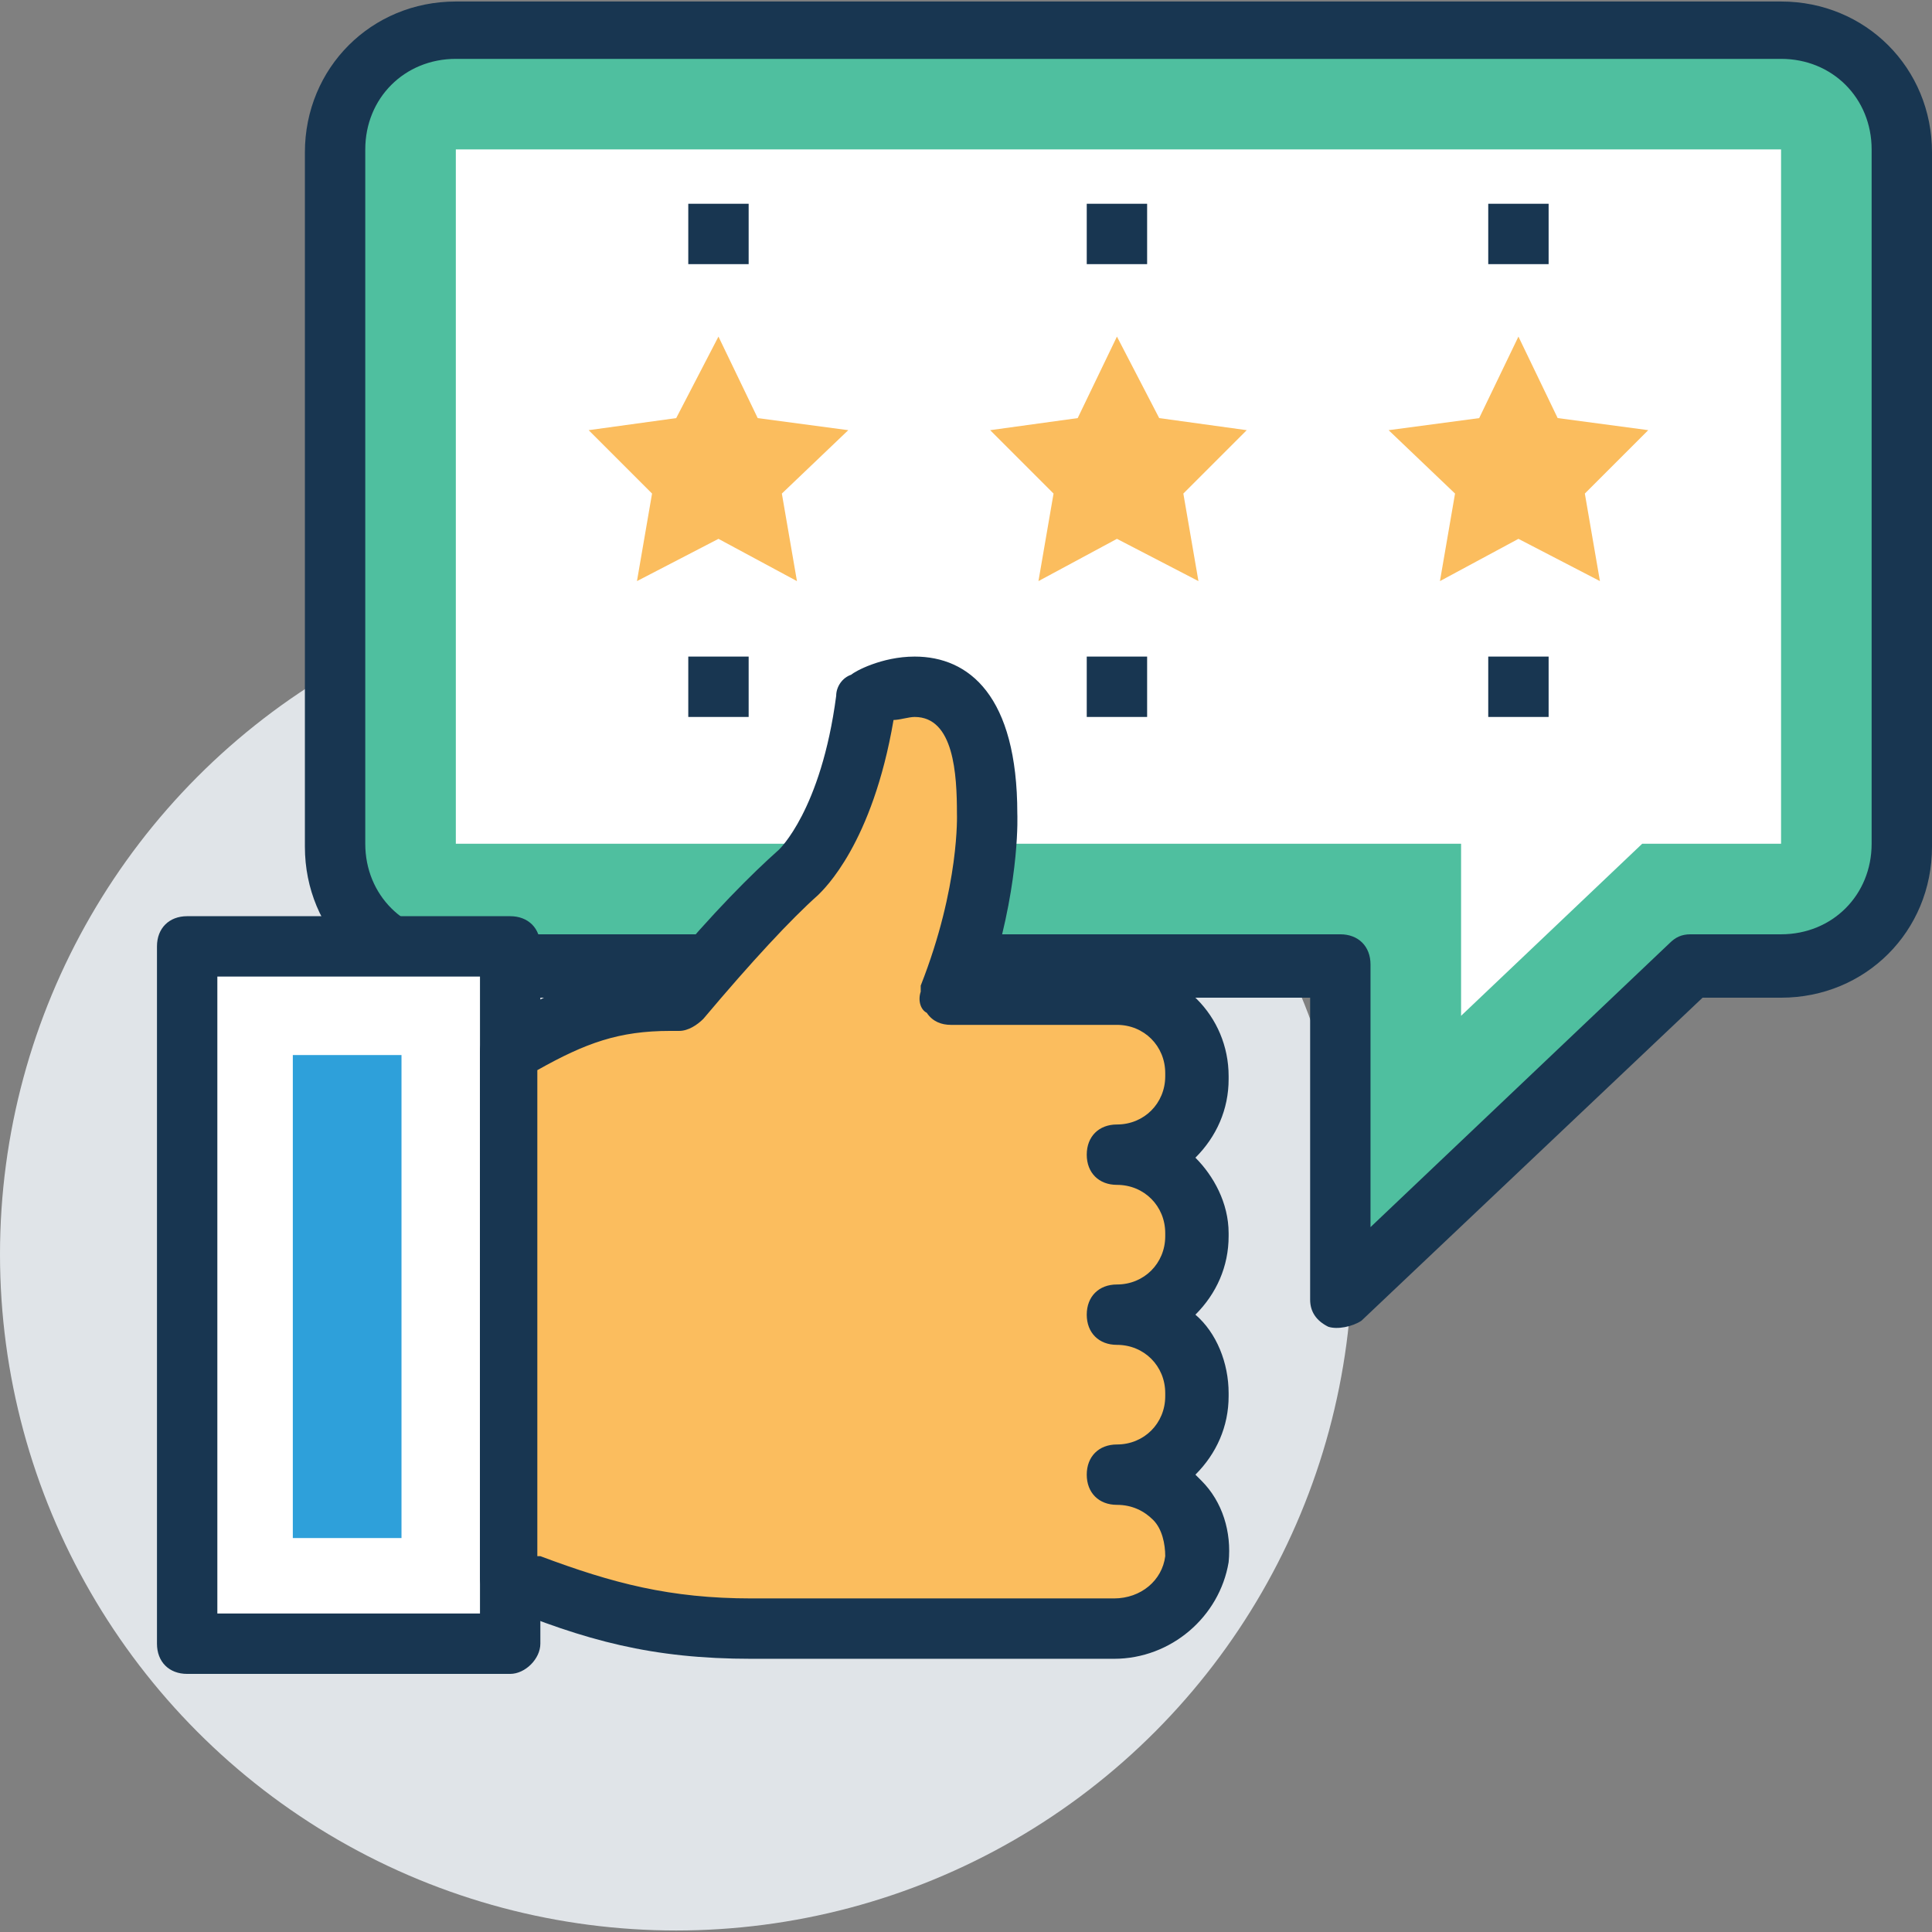
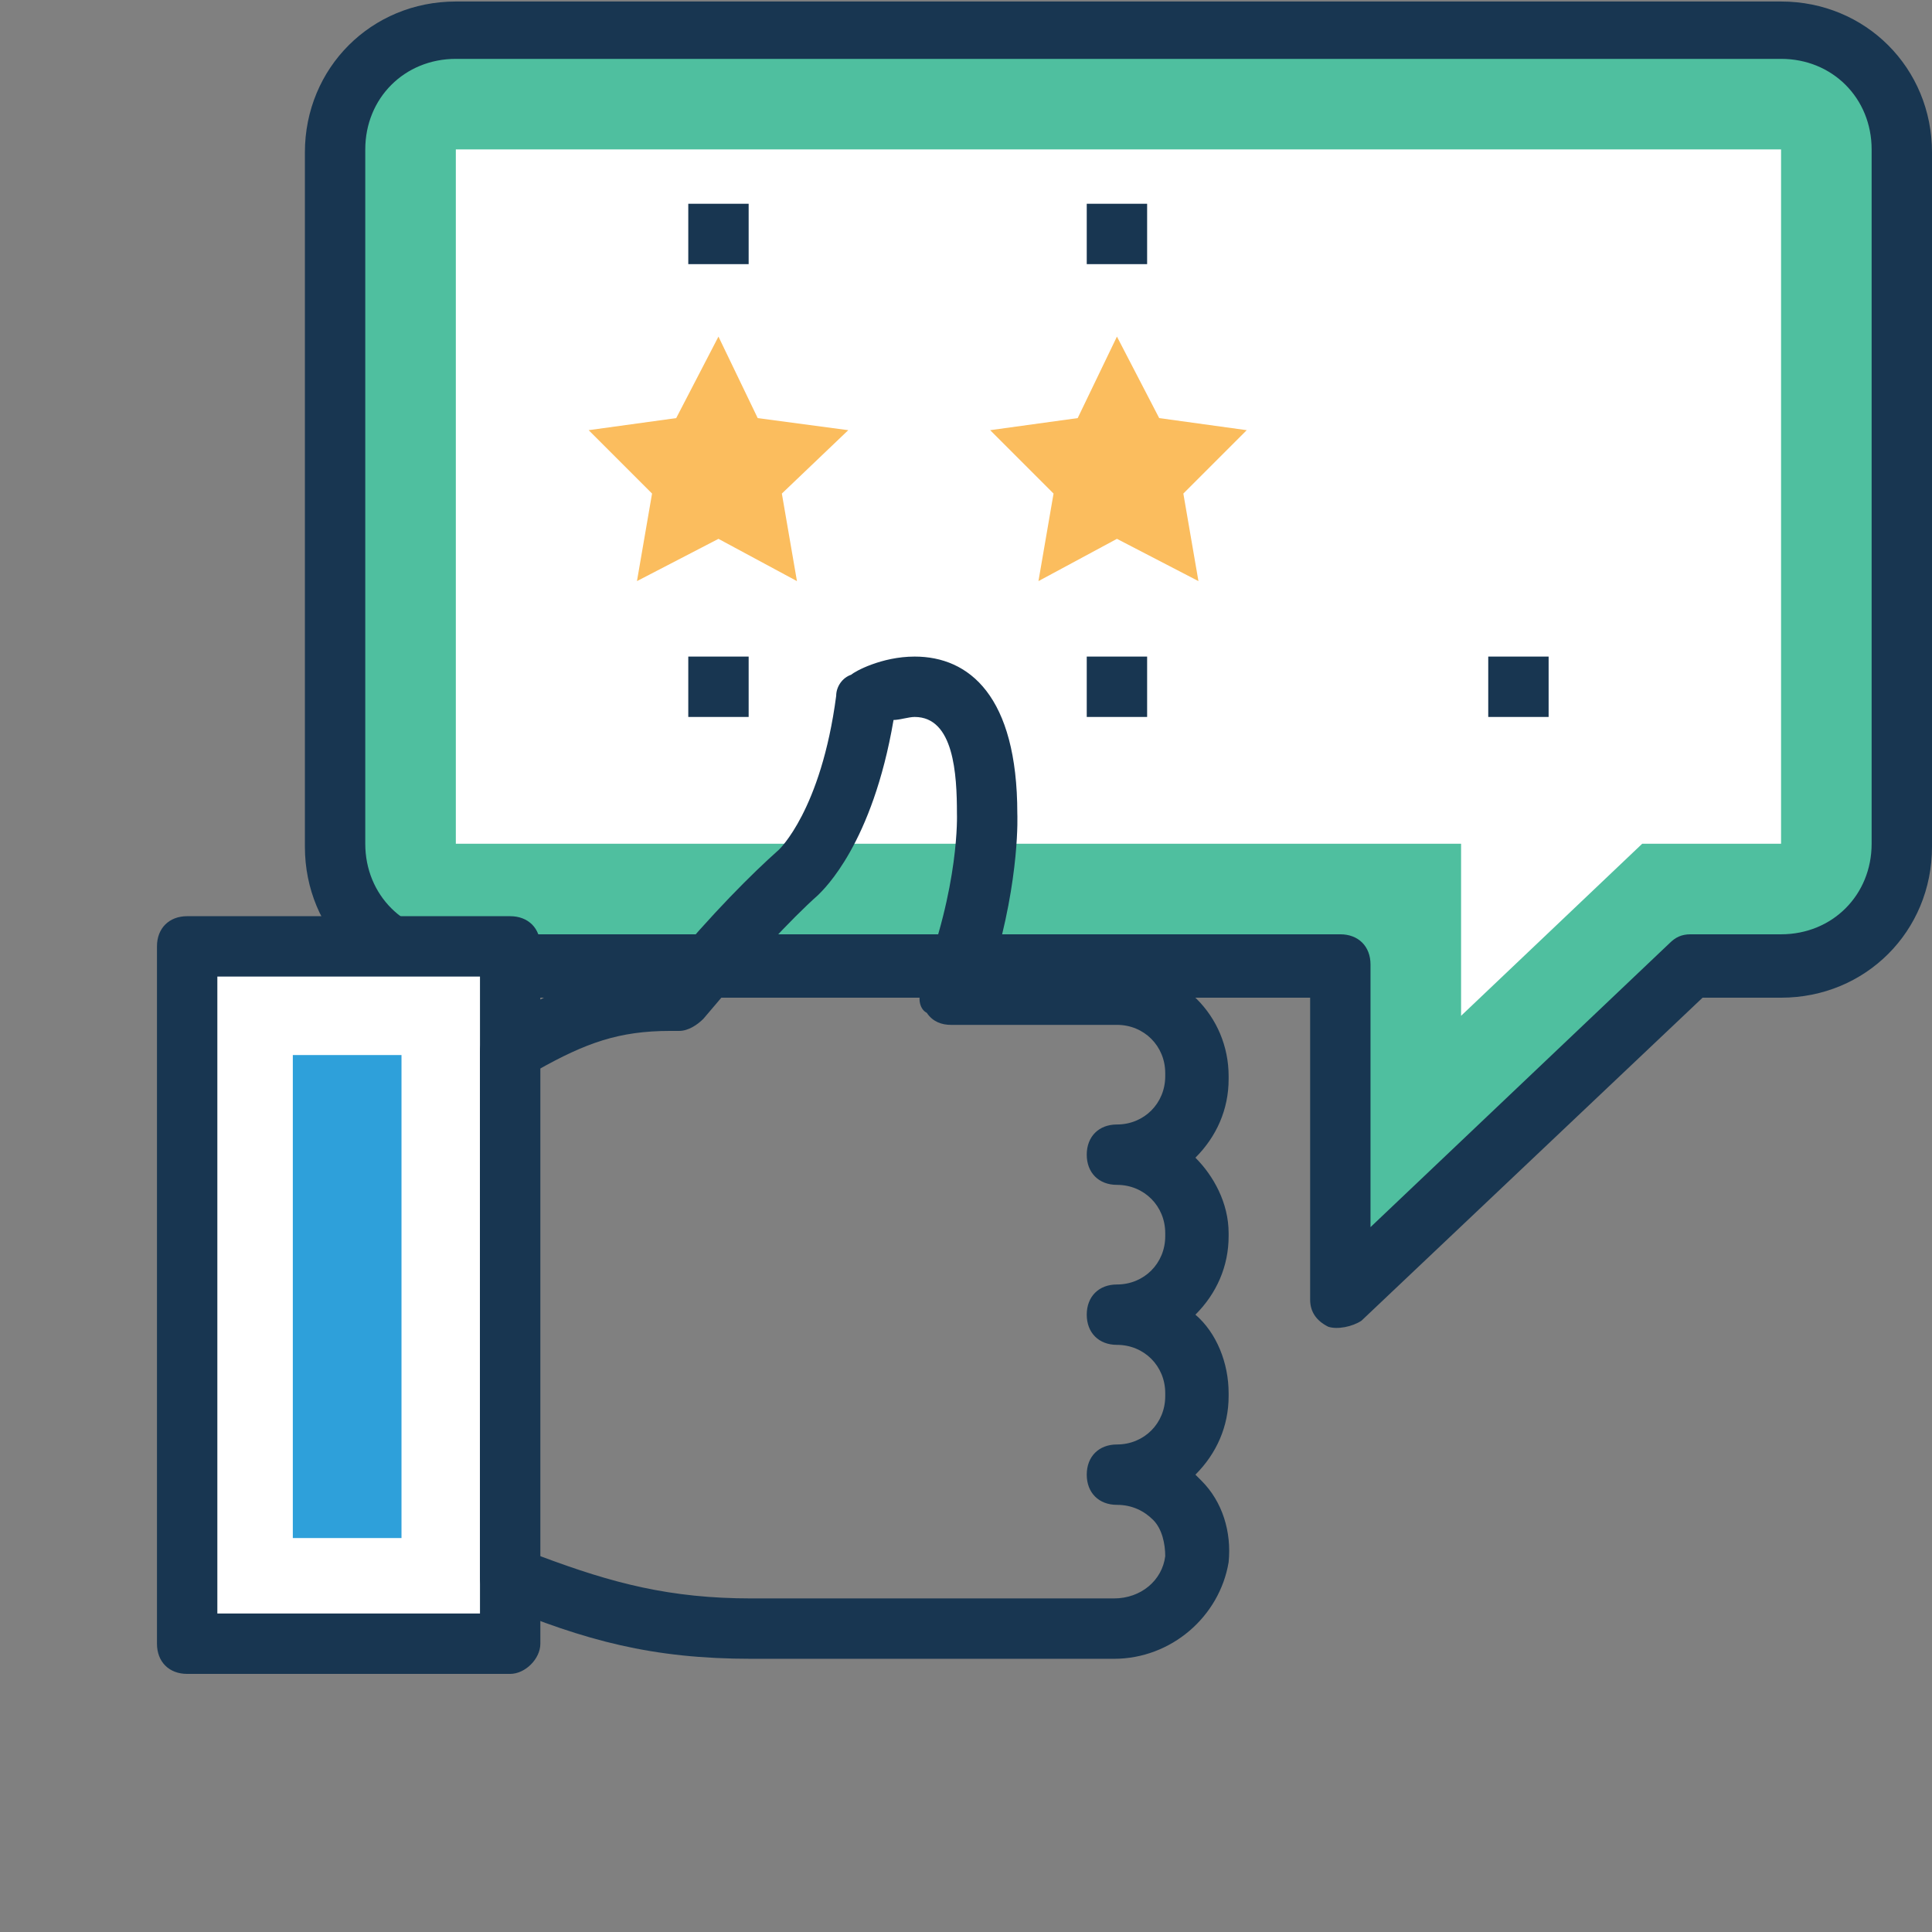
<svg xmlns="http://www.w3.org/2000/svg" version="1.1" id="Capa_1" x="0px" y="0px" viewBox="0 0 504.123 504.123" style="enable-background:new 0 0 504.123 504.123;" xml:space="preserve">
  <rect x="0" y="0" width="504.123" height="504.123" fill="#808080" stroke="none" />
-   <circle style="fill:#E0E4E8;" cx="176.443" cy="327.286" r="176.443" />
  <path style="fill:#4FBF9F;" d="M464.738,7.483H118.942c-17.329,0-31.508,14.178-31.508,31.508V220.16  c0,17.329,14.178,31.508,31.508,31.508h230.794v86.646l91.372-86.646h23.631c17.329,0,31.508-14.178,31.508-31.508V38.991  C496.246,21.662,482.068,7.483,464.738,7.483z" />
  <path style="fill:#183651;" d="M346.585,346.191c-3.151-1.575-4.726-3.938-4.726-7.089v-78.769H118.942  c-22.055,0-39.385-17.329-39.385-39.385V39.778c0-22.055,17.329-39.385,39.385-39.385h345.797c22.055,0,39.385,17.329,39.385,39.385  v181.169c0,22.055-17.329,39.385-39.385,39.385h-20.48l-89.009,84.283C352.886,346.191,348.948,346.978,346.585,346.191z   M118.942,15.36c-13.391,0-23.631,10.24-23.631,23.631V220.16c0,13.391,10.24,23.631,23.631,23.631h230.794  c4.726,0,7.877,3.151,7.877,7.877v68.529l77.982-74.043c1.575-1.575,3.151-2.363,5.514-2.363h23.631  c13.391,0,23.631-10.24,23.631-23.631V38.991c0-13.391-10.24-23.631-23.631-23.631L118.942,15.36L118.942,15.36z" />
  <polygon style="fill:#FFFFFF;" points="381.243,220.16 118.942,220.16 118.942,38.991 464.738,38.991 464.738,220.16   428.505,220.16 381.243,265.058 " />
  <g>
    <polygon style="fill:#FBBD5E;" points="170.142,128.788 153.6,112.246 176.443,109.095 187.471,87.828 197.711,109.095    221.342,112.246 204.012,128.788 207.951,151.631 187.471,140.603 166.203,151.631  " />
    <polygon style="fill:#FBBD5E;" points="274.905,128.788 258.363,112.246 281.206,109.095 291.446,87.828 302.474,109.095    325.317,112.246 308.775,128.788 312.714,151.631 291.446,140.603 270.966,151.631  " />
-     <polygon style="fill:#FBBD5E;" points="379.668,128.788 362.338,112.246 385.969,109.095 396.209,87.828 406.449,109.095    430.08,112.246 413.538,128.788 417.477,151.631 396.209,140.603 375.729,151.631  " />
  </g>
  <g>
    <rect x="179.594" y="53.169" style="fill:#183651;" width="15.754" height="15.754" />
    <rect x="283.569" y="53.169" style="fill:#183651;" width="15.754" height="15.754" />
-     <rect x="388.332" y="53.169" style="fill:#183651;" width="15.754" height="15.754" />
    <rect x="179.594" y="171.323" style="fill:#183651;" width="15.754" height="15.754" />
    <rect x="283.569" y="171.323" style="fill:#183651;" width="15.754" height="15.754" />
    <rect x="388.332" y="171.323" style="fill:#183651;" width="15.754" height="15.754" />
  </g>
  <rect x="48.837" y="246.942" style="fill:#FFFFFF;" width="84.283" height="181.957" />
  <path style="fill:#183651;" d="M133.12,436.775H48.837c-4.726,0-7.877-3.151-7.877-7.877V246.942c0-4.726,3.151-7.877,7.877-7.877  h84.283c4.726,0,7.877,3.151,7.877,7.877v181.957C140.997,432.837,137.058,436.775,133.12,436.775z M56.714,421.022h68.529V254.818  H56.714V421.022z" />
  <rect x="76.406" y="275.298" style="fill:#2EA0DA;" width="28.357" height="126.031" />
-   <path style="fill:#FBBD5E;" d="M312.714,281.6v-0.788c0-11.028-8.665-20.48-20.48-20.48h-44.898l0,0  c11.815-28.357,10.24-48.049,10.24-48.049c0-47.262-31.508-29.145-31.508-29.145c-4.726,33.083-17.329,44.898-17.329,44.898  c-8.665,7.877-21.268,21.268-30.72,33.083h-2.363c-17.329,0-27.569,4.726-42.535,13.391v137.059  c22.055,8.665,39.385,13.391,63.015,13.391h94.523c10.24,0,20.48-7.877,21.268-18.117c1.575-11.815-7.877-22.055-19.692-22.055  c11.028,0,20.48-8.665,20.48-20.48v-0.788c0-11.028-8.665-20.48-20.48-20.48c11.028,0,20.48-8.665,20.48-20.48v-0.788  c0-11.028-8.665-20.48-20.48-20.48h0.788C303.262,302.08,312.714,292.628,312.714,281.6z" />
  <path style="fill:#183651;" d="M290.658,432.837h-94.523c-25.994,0-43.323-4.726-66.166-14.178  c-3.151-1.575-4.726-3.938-4.726-7.089V274.511c0-3.151,1.575-5.514,3.938-7.089c14.178-8.665,25.994-14.178,44.898-14.966  c11.815-14.178,22.055-24.418,29.145-30.72c0,0,11.028-10.24,14.966-40.172c0-2.363,1.575-4.726,3.938-5.514  c0.788-0.788,7.877-4.726,16.542-4.726c14.178,0,26.782,10.24,26.782,40.96c0,0,0.788,16.542-6.302,40.172h33.083  c15.754,0,28.357,12.603,28.357,28.357v0.788c0,7.877-3.151,14.966-8.665,20.48c4.726,4.726,8.665,11.815,8.665,19.692v0.788  c0,7.877-3.151,14.966-8.665,20.48c5.514,4.726,8.665,12.603,8.665,20.48v0.788c0,7.877-3.151,14.966-8.665,20.48  c0.788,0.788,0.788,0.788,1.575,1.575c5.514,5.514,7.877,13.391,7.089,21.268C318.228,421.809,305.625,432.837,290.658,432.837z   M140.997,406.055c18.905,7.089,33.871,11.028,55.138,11.028h94.523c7.089,0,12.603-4.726,13.391-11.028  c0-3.151-0.788-7.089-3.151-9.452c-2.363-2.363-5.514-3.938-9.452-3.938c-4.726,0-7.877-3.151-7.877-7.877s3.151-7.877,7.877-7.877  c7.089,0,12.603-5.514,12.603-12.603v-0.788c0-7.089-5.514-12.603-12.603-12.603c-4.726,0-7.877-3.151-7.877-7.877  c0-4.726,3.151-7.877,7.877-7.877c7.089,0,12.603-5.514,12.603-12.603v-0.788c0-7.089-5.514-12.603-12.603-12.603  c-4.726,0-7.877-3.151-7.877-7.877c0-4.726,3.151-7.877,7.877-7.877c7.089,0,12.603-5.514,12.603-12.603v-0.788  c0-7.089-5.514-12.603-12.603-12.603h-43.323c-2.363,0-4.726-0.788-6.302-3.151c-1.575-0.788-2.363-3.151-1.575-5.514  c0,0,0-0.788,0-1.575c10.24-25.994,9.452-44.898,9.452-44.898c0-10.24-0.788-25.206-11.028-25.206c-1.575,0-3.938,0.788-5.514,0.788  c-5.514,32.295-18.117,44.111-19.692,45.686c-7.089,6.302-17.329,17.329-29.932,32.295c-1.575,1.575-3.938,3.151-6.302,3.151h-2.363  c-13.391,0-22.055,3.151-34.658,10.24v126.818H140.997z" />
  <g>
</g>
  <g>
</g>
  <g>
</g>
  <g>
</g>
  <g>
</g>
  <g>
</g>
  <g>
</g>
  <g>
</g>
  <g>
</g>
  <g>
</g>
  <g>
</g>
  <g>
</g>
  <g>
</g>
  <g>
</g>
  <g>
</g>
</svg>